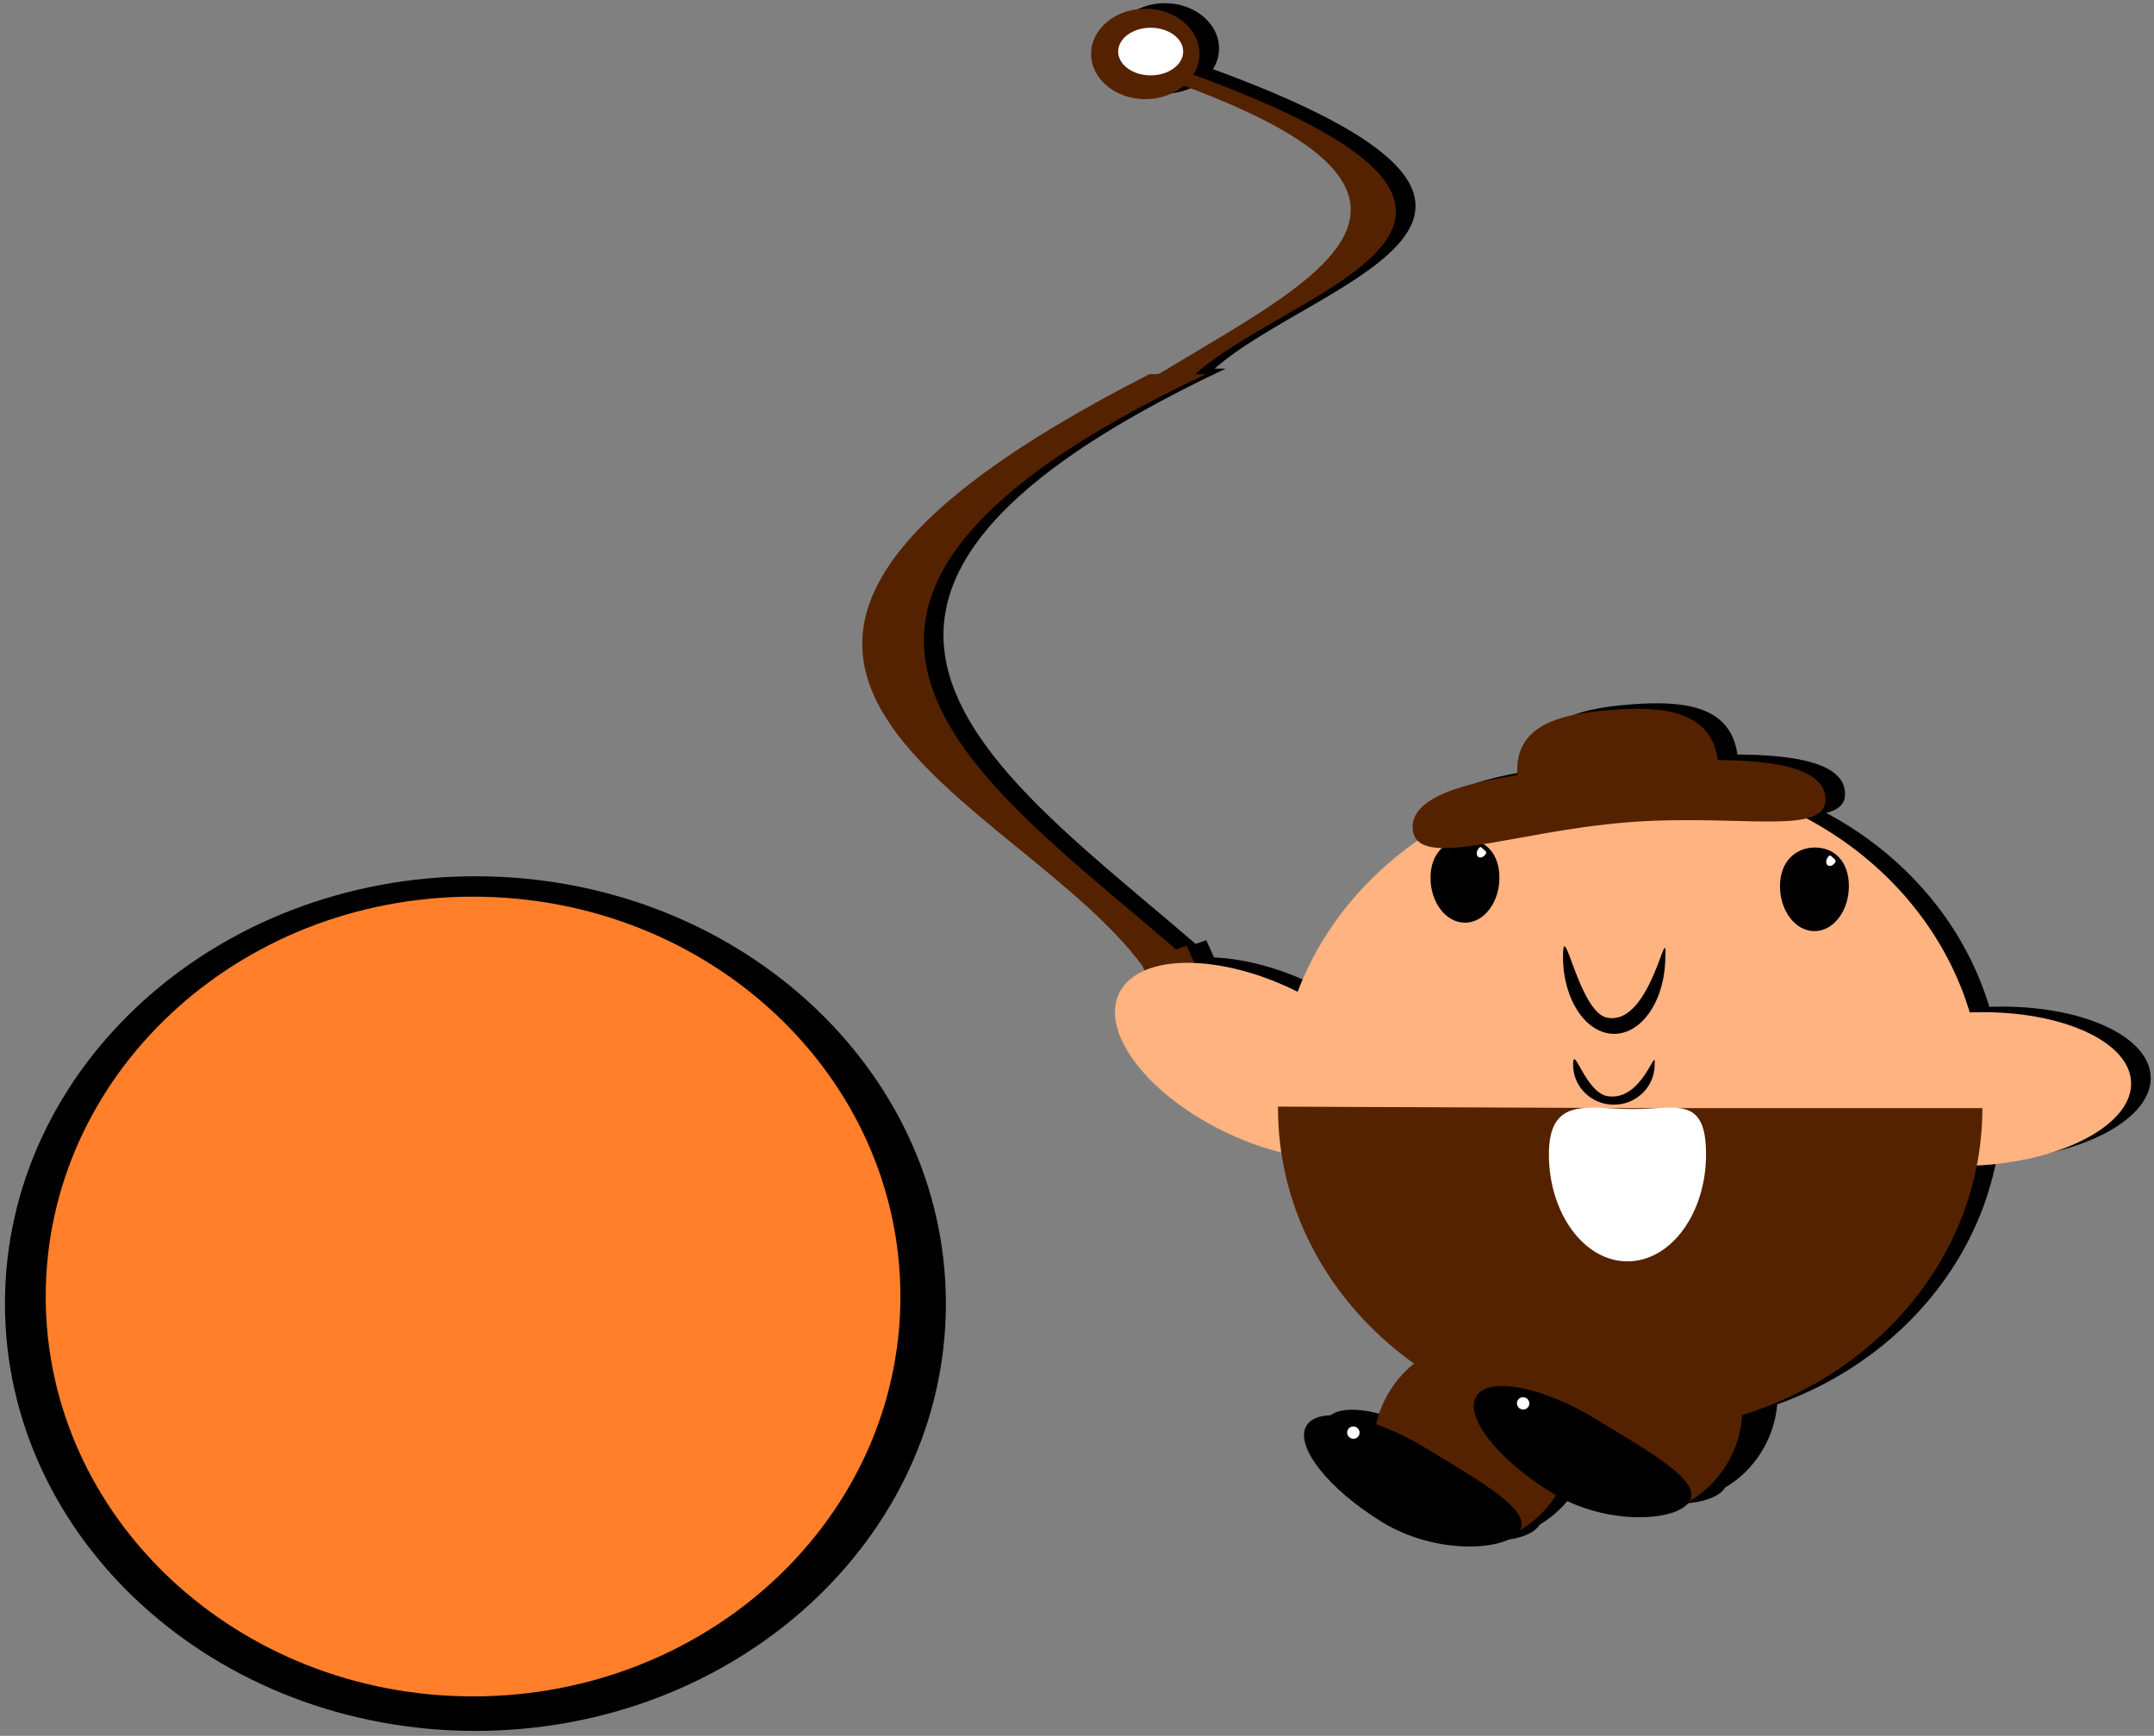
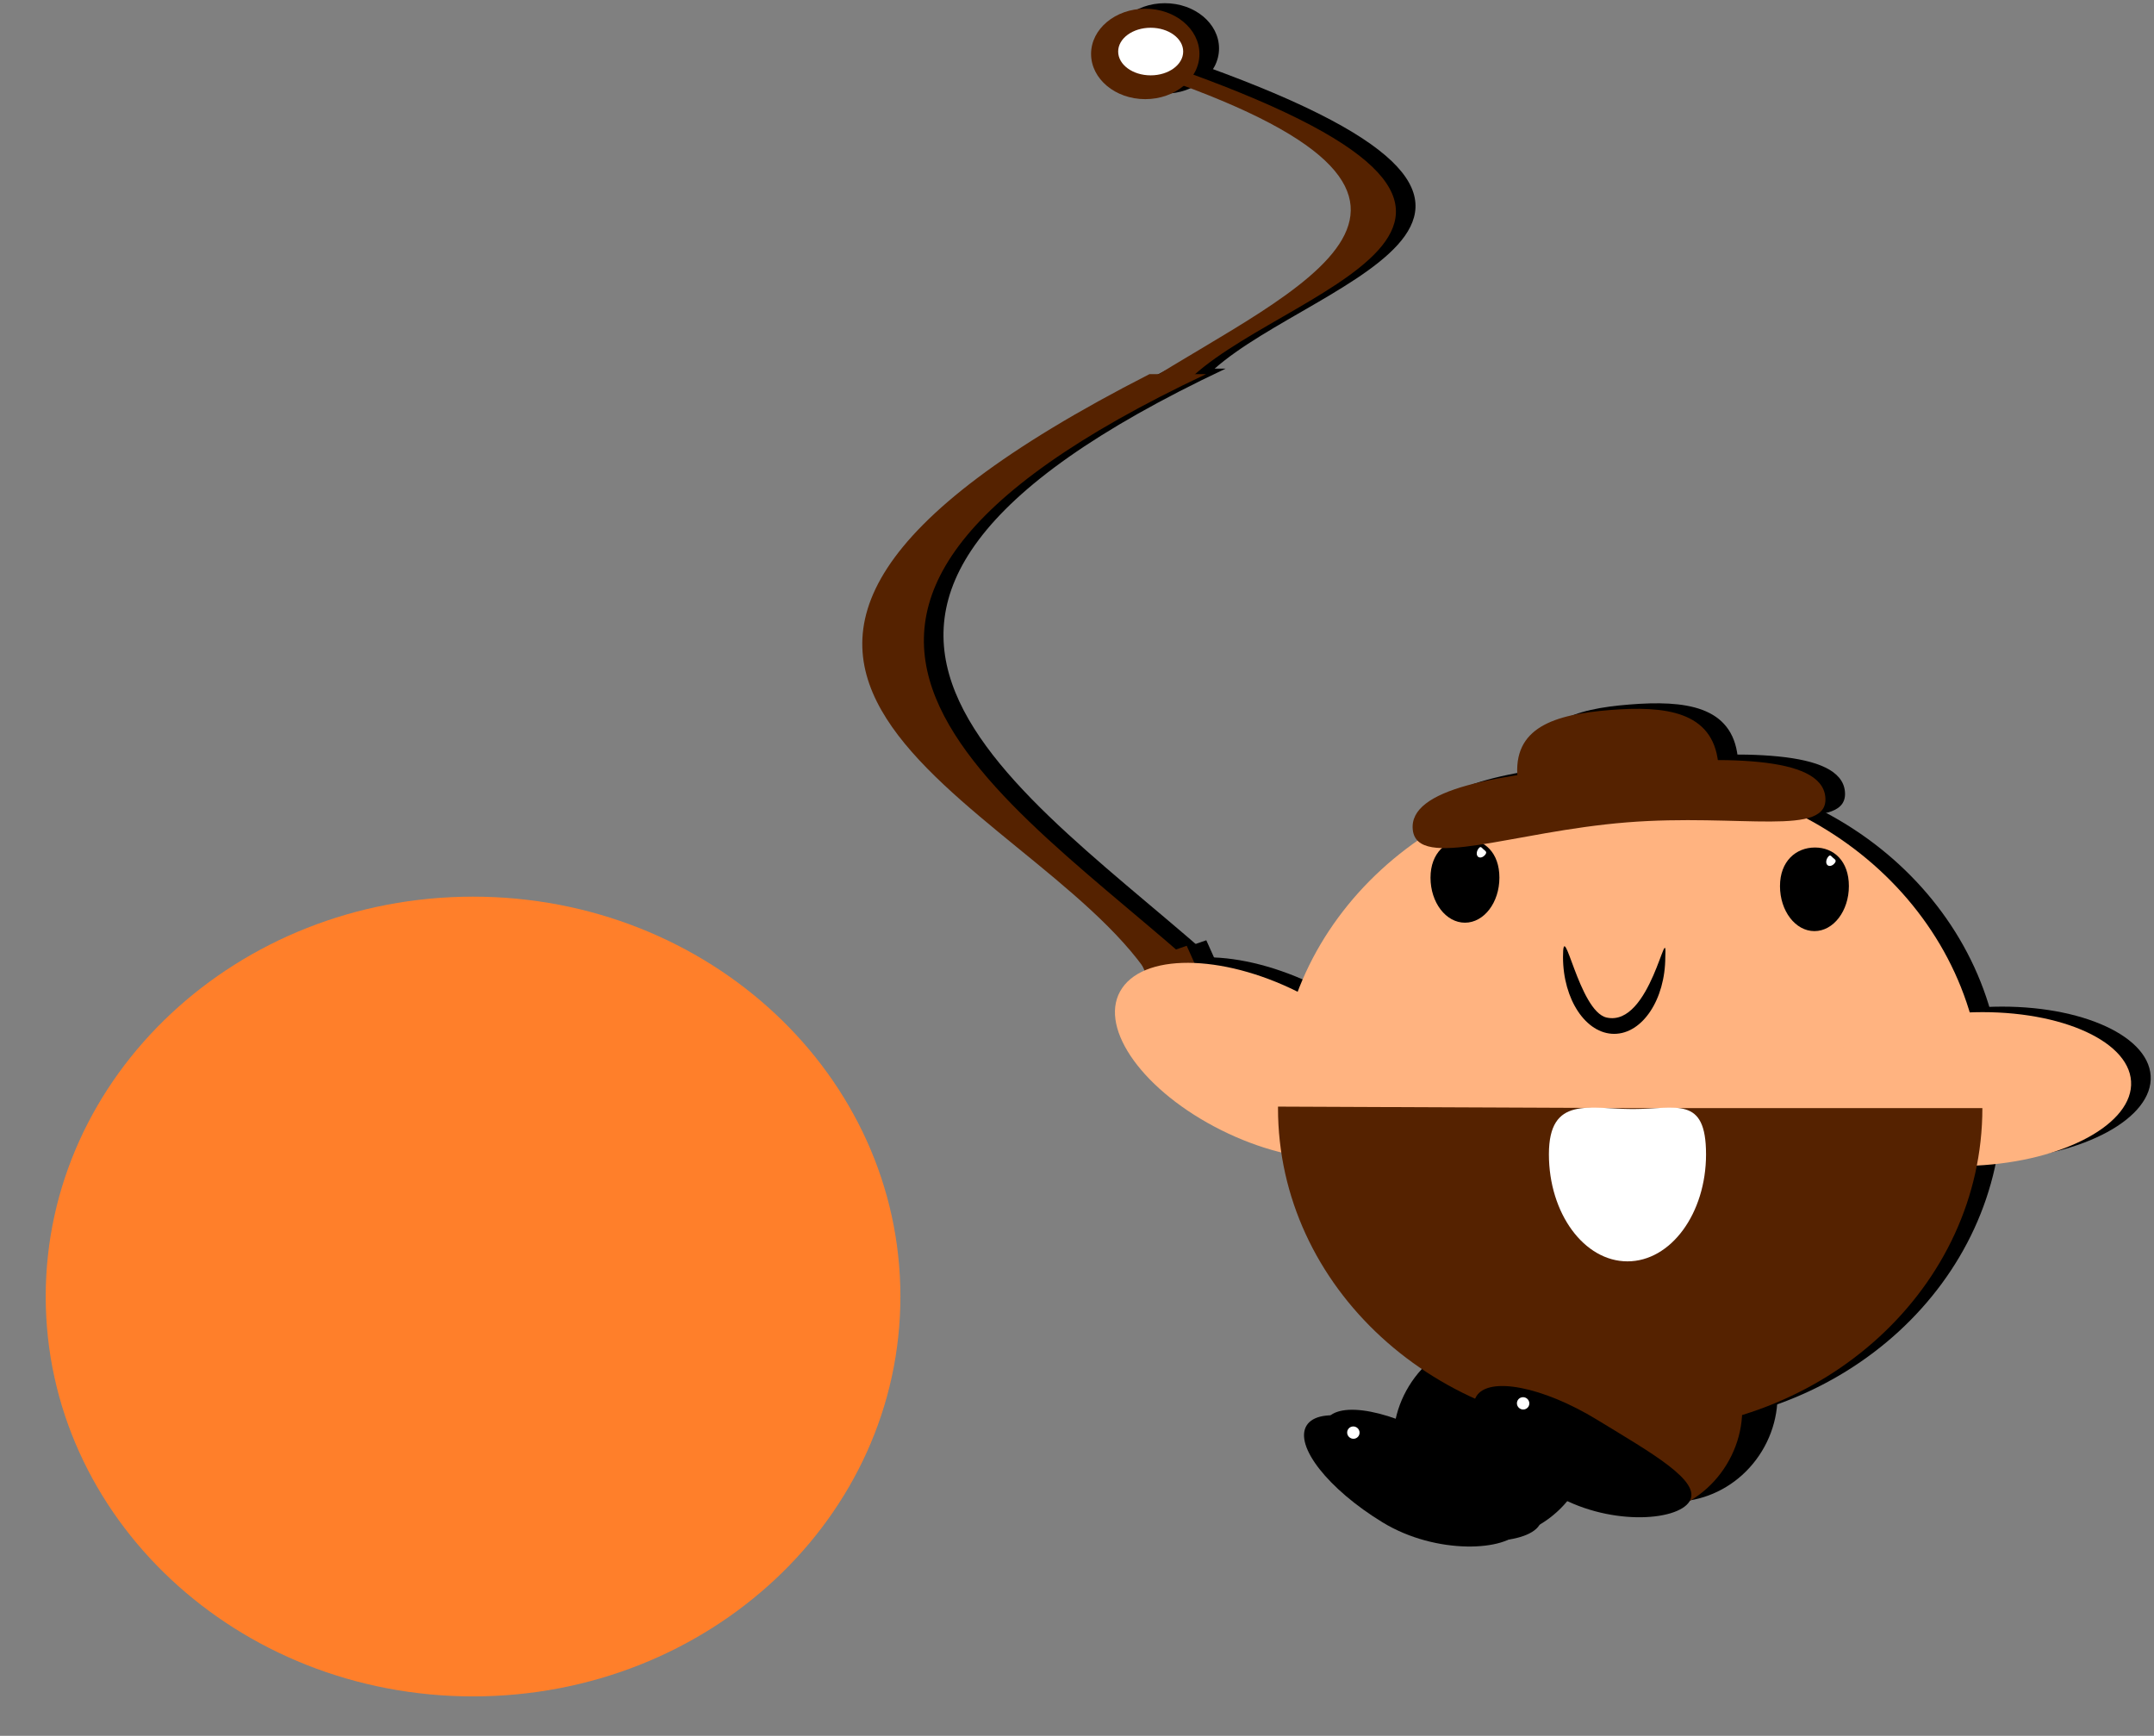
<svg xmlns="http://www.w3.org/2000/svg" xmlns:ns1="http://www.inkscape.org/namespaces/inkscape" xmlns:ns2="http://sodipodi.sourceforge.net/DTD/sodipodi-0.dtd" width="784.867" height="632.542" id="svg2" version="1.1" ns1:version="0.47 r22583" ns2:docname="New document 1">
  <rect width="100%" height="100%" fill="#808080" stroke="none" />
  <defs id="defs4">
    <ns1:perspective ns2:type="inkscape:persp3d" ns1:vp_x="0 : 526.18109 : 1" ns1:vp_y="0 : 1000 : 0" ns1:vp_z="744.09448 : 526.18109 : 1" ns1:persp3d-origin="372.04724 : 350.78739 : 1" id="perspective10" />
    <ns1:perspective id="perspective2826" ns1:persp3d-origin="0.5 : 0.33333333 : 1" ns1:vp_z="1 : 0.5 : 1" ns1:vp_y="0 : 1000 : 0" ns1:vp_x="0 : 0.5 : 1" ns2:type="inkscape:persp3d" />
    <ns1:perspective id="perspective2851" ns1:persp3d-origin="0.5 : 0.33333333 : 1" ns1:vp_z="1 : 0.5 : 1" ns1:vp_y="0 : 1000 : 0" ns1:vp_x="0 : 0.5 : 1" ns2:type="inkscape:persp3d" />
    <ns1:perspective id="perspective2873" ns1:persp3d-origin="0.5 : 0.33333333 : 1" ns1:vp_z="1 : 0.5 : 1" ns1:vp_y="0 : 1000 : 0" ns1:vp_x="0 : 0.5 : 1" ns2:type="inkscape:persp3d" />
    <ns1:perspective id="perspective2899" ns1:persp3d-origin="0.5 : 0.33333333 : 1" ns1:vp_z="1 : 0.5 : 1" ns1:vp_y="0 : 1000 : 0" ns1:vp_x="0 : 0.5 : 1" ns2:type="inkscape:persp3d" />
    <ns1:perspective id="perspective2932" ns1:persp3d-origin="0.5 : 0.33333333 : 1" ns1:vp_z="1 : 0.5 : 1" ns1:vp_y="0 : 1000 : 0" ns1:vp_x="0 : 0.5 : 1" ns2:type="inkscape:persp3d" />
    <ns1:perspective id="perspective2957" ns1:persp3d-origin="0.5 : 0.33333333 : 1" ns1:vp_z="1 : 0.5 : 1" ns1:vp_y="0 : 1000 : 0" ns1:vp_x="0 : 0.5 : 1" ns2:type="inkscape:persp3d" />
    <ns1:perspective id="perspective2985" ns1:persp3d-origin="0.5 : 0.33333333 : 1" ns1:vp_z="1 : 0.5 : 1" ns1:vp_y="0 : 1000 : 0" ns1:vp_x="0 : 0.5 : 1" ns2:type="inkscape:persp3d" />
    <ns1:perspective id="perspective3011" ns1:persp3d-origin="0.5 : 0.33333333 : 1" ns1:vp_z="1 : 0.5 : 1" ns1:vp_y="0 : 1000 : 0" ns1:vp_x="0 : 0.5 : 1" ns2:type="inkscape:persp3d" />
    <ns1:perspective id="perspective3034" ns1:persp3d-origin="0.5 : 0.33333333 : 1" ns1:vp_z="1 : 0.5 : 1" ns1:vp_y="0 : 1000 : 0" ns1:vp_x="0 : 0.5 : 1" ns2:type="inkscape:persp3d" />
    <ns1:perspective id="perspective3111" ns1:persp3d-origin="0.5 : 0.33333333 : 1" ns1:vp_z="1 : 0.5 : 1" ns1:vp_y="0 : 1000 : 0" ns1:vp_x="0 : 0.5 : 1" ns2:type="inkscape:persp3d" />
    <ns1:perspective id="perspective3176" ns1:persp3d-origin="0.5 : 0.33333333 : 1" ns1:vp_z="1 : 0.5 : 1" ns1:vp_y="0 : 1000 : 0" ns1:vp_x="0 : 0.5 : 1" ns2:type="inkscape:persp3d" />
  </defs>
  <ns2:namedview id="base" pagecolor="#ffffff" bordercolor="#666666" borderopacity="1.0" ns1:pageopacity="0.0" ns1:pageshadow="2" ns1:zoom="0.35" ns1:cx="961.08571" ns1:cy="205.79999" ns1:document-units="px" ns1:current-layer="layer1" showgrid="false" showguides="true" ns1:guide-bbox="true" ns1:window-width="1022" ns1:window-height="688" ns1:window-x="0" ns1:window-y="27" ns1:window-maximized="1" />
  <g ns1:label="Layer 1" ns1:groupmode="layer" id="layer1" transform="translate(586.086,-105.621)">
    <g id="g3544">
      <g transform="translate(74.286,-48.571)" id="g3477">
        <g transform="translate(-458.578,-44.868)" id="g3134-1" style="fill:#000000">
          <g transform="matrix(0.691,0,0,0.607,292.733,215.268)" id="g3066-7" style="fill:#000000">
            <path ns2:type="arc" style="color:#000000;fill:#000000;fill-opacity:1;fill-rule:nonzero;stroke:#000000;stroke-width:3.6;stroke-miterlimit:4;stroke-opacity:0;stroke-dasharray:none;marker:none;visibility:visible;display:inline;overflow:visible;enable-background:accumulate" id="path2816-7" ns2:cx="154.28572" ns2:cy="629.50507" ns2:rx="185.71428" ns2:ry="194.28572" d="m 340,629.505 c 0,107.301 -83.147,194.286 -185.714,194.286 -102.567,0 -185.714,-86.985 -185.714,-194.286 0,-107.301 83.147,-194.286 185.714,-194.286 C 256.853,435.219 340,522.204 340,629.505 z" />
            <g id="g3058-1" transform="matrix(-1,0,0,1,-607.137,-234.286)" style="fill:#000000">
              <g transform="translate(185.714,171.429)" id="g3052-1" style="fill:#000000">
                <path style="color:#000000;fill:#000000;fill-opacity:1;fill-rule:nonzero;stroke:#000000;stroke-width:8.051;stroke-miterlimit:4;stroke-opacity:0;marker:none;visibility:visible;display:inline;overflow:visible;enable-background:accumulate" d="m -723.489,257.445 29.835,0 c 306.608,178.272 63.231,252.773 0,361.263 l -29.835,0 c 107.098,-110.123 273.015,-214.591 0,-361.263 z" id="rect3001-0-5" ns2:nodetypes="ccccc" />
                <path style="color:#000000;fill:#000000;fill-opacity:1;fill-rule:nonzero;stroke:#000000;stroke-width:4.963;stroke-miterlimit:4;stroke-opacity:0;marker:none;visibility:visible;display:inline;overflow:visible;enable-background:accumulate" d="m -690.676,75.901 -21.879,0 c -224.845,92.381 -46.369,130.988 0,187.208 l 21.879,0 c -78.538,-57.066 -200.21,-111.202 0,-187.208 z" id="rect3001-0-6-9" ns2:nodetypes="ccccc" />
                <path ns2:type="arc" style="color:#000000;fill:#000000;fill-opacity:1;fill-rule:nonzero;stroke:#000000;stroke-width:3.6;stroke-miterlimit:4;stroke-opacity:0;stroke-dasharray:none;marker:none;visibility:visible;display:inline;overflow:visible;enable-background:accumulate" id="path3048-7" ns2:cx="-691.42859" ns2:cy="65.219322" ns2:rx="28.571428" ns2:ry="27.142857" d="m -662.857,65.219 c 0,14.991 -12.792,27.143 -28.571,27.143 -15.78,0 -28.571,-12.152 -28.571,-27.143 0,-14.991 12.792,-27.143 28.571,-27.143 15.78,0 28.571,12.152 28.571,27.143 z" />
                <path ns2:type="arc" style="color:#000000;fill:#000000;fill-opacity:1;fill-rule:nonzero;stroke:#000000;stroke-width:3.6;stroke-miterlimit:4;stroke-opacity:0;stroke-dasharray:none;marker:none;visibility:visible;display:inline;overflow:visible;enable-background:accumulate" id="path3050-7" ns2:cx="-694.28571" ns2:cy="63.790752" ns2:rx="17.142857" ns2:ry="14.285714" d="m -677.143,63.791 c 0,7.89 -7.675,14.286 -17.143,14.286 -9.468,0 -17.143,-6.396 -17.143,-14.286 0,-7.89 7.675,-14.286 17.143,-14.286 9.468,0 17.143,6.396 17.143,14.286 z" />
              </g>
              <rect transform="matrix(0.93,0.366,-0.366,0.93,0,0)" y="912.143" x="-208.311" height="63.302" width="26.159" id="rect3001-6" style="color:#000000;fill:#000000;fill-opacity:1;fill-rule:nonzero;stroke:#000000;stroke-width:3.156;stroke-miterlimit:4;stroke-opacity:0;stroke-dasharray:none;marker:none;visibility:visible;display:inline;overflow:visible;enable-background:accumulate" />
            </g>
            <path ns2:type="arc" style="color:#000000;fill:#000000;fill-opacity:1;fill-rule:nonzero;stroke:#000000;stroke-width:3.6;stroke-miterlimit:4;stroke-opacity:0;stroke-dasharray:none;marker:none;visibility:visible;display:inline;overflow:visible;enable-background:accumulate" id="path2975-7" ns2:cx="-460" ns2:cy="716.64789" ns2:rx="91.428574" ns2:ry="61.42857" d="m -368.571,716.648 c 0,33.926 -40.934,61.429 -91.429,61.429 -50.495,0 -91.429,-27.503 -91.429,-61.429 0,-33.926 40.934,-61.429 91.429,-61.429 50.495,0 91.429,27.503 91.429,61.429 z" transform="matrix(0.791,0.479,-0.388,0.641,600.671,367.86)" />
            <path ns2:type="arc" style="color:#000000;fill:#000000;fill-opacity:1;fill-rule:nonzero;stroke:#000000;stroke-width:3.6;stroke-miterlimit:4;stroke-opacity:0;stroke-dasharray:none;marker:none;visibility:visible;display:inline;overflow:visible;enable-background:accumulate" id="path2975-1-3" ns2:cx="-460" ns2:cy="716.64789" ns2:rx="91.428574" ns2:ry="61.42857" d="m -368.571,716.648 c 0,33.926 -40.934,61.429 -91.429,61.429 -50.495,0 -91.429,-27.503 -91.429,-61.429 0,-33.926 40.934,-61.429 91.429,-61.429 50.495,0 91.429,27.503 91.429,61.429 z" transform="matrix(0.924,-0.051,0.041,0.748,729.587,64.283)" />
            <path transform="translate(-5.7142857e-6,5.714)" ns2:type="arc" style="color:#000000;fill:#000000;fill-opacity:1;fill-rule:nonzero;stroke:#000000;stroke-width:3.6;stroke-miterlimit:4;stroke-opacity:0;stroke-dasharray:none;marker:none;visibility:visible;display:inline;overflow:visible;enable-background:accumulate" id="path2816-9-6" ns2:cx="154.28572" ns2:cy="629.50507" ns2:rx="185.71428" ns2:ry="194.28572" d="m 340,629.505 c 0,107.301 -83.147,194.286 -185.714,194.286 -102.567,0 -185.714,-86.985 -185.714,-194.286 0,-0.299 6.6e-4,-0.598 0.002,-0.897 l 185.712,0.897 z" ns2:start="0" ns2:end="3.1462104" />
            <path style="color:#000000;fill:#000000;fill-opacity:1;fill-rule:nonzero;stroke:#000000;stroke-width:3.6;stroke-miterlimit:4;stroke-opacity:0;marker:none;visibility:visible;display:inline;overflow:visible;enable-background:accumulate" d="m 194.286,662.934 c 0,35.504 -18.548,64.286 -41.429,64.286 -22.88,0 -41.429,-28.782 -41.429,-64.286 0,-35.504 21.405,-27.143 44.286,-27.143 22.88,0 38.571,-8.361 38.571,27.143 z" id="path2840-5" ns2:nodetypes="csssc" />
            <g id="g2887-6" transform="matrix(-0.269,0,0,0.274,89.831,377.034)" style="fill:#000000">
              <path ns2:nodetypes="csssc" id="path2840-4-8-3" d="m 151.81,437.378 c 0,54.484 -30.232,98.652 -67.525,98.652 -37.293,0 -67.525,-44.168 -67.525,-98.652 0,-54.484 29.174,-84.51 66.467,-84.51 37.293,0 68.582,30.026 68.582,84.51 z" style="color:#000000;fill:#000000;fill-opacity:1;fill-rule:nonzero;stroke:#000000;stroke-width:5.694;stroke-miterlimit:4;stroke-opacity:0;marker:none;visibility:visible;display:inline;overflow:visible;enable-background:accumulate" />
              <path ns2:nodetypes="csssc" id="path2840-4-9" d="m 57.659,373.572 c 4.238,6.182 4.711,14.172 1.058,17.846 -3.653,3.674 -10.051,1.64 -14.288,-4.542 -4.238,-6.182 0.178,-8.163 3.832,-11.837 3.653,-3.674 5.161,-7.649 9.399,-1.467 z" style="color:#000000;fill:#000000;fill-opacity:1;fill-rule:nonzero;stroke:#000000;stroke-width:0.78;stroke-miterlimit:4;stroke-opacity:0;marker:none;visibility:visible;display:inline;overflow:visible;enable-background:accumulate" />
            </g>
            <g id="g2887-7-4" transform="matrix(-0.269,0,0,0.274,274.117,382.09)" style="fill:#000000">
              <path ns2:nodetypes="csssc" id="path2840-4-8-1-8" d="m 151.81,437.378 c 0,54.484 -30.232,98.652 -67.525,98.652 -37.293,0 -67.525,-44.168 -67.525,-98.652 0,-54.484 29.174,-84.51 66.467,-84.51 37.293,0 68.582,30.026 68.582,84.51 z" style="color:#000000;fill:#000000;fill-opacity:1;fill-rule:nonzero;stroke:#000000;stroke-width:5.694;stroke-miterlimit:4;stroke-opacity:0;marker:none;visibility:visible;display:inline;overflow:visible;enable-background:accumulate" />
              <path ns2:nodetypes="csssc" id="path2840-4-7-1" d="m 57.659,373.572 c 4.238,6.182 4.711,14.172 1.058,17.846 -3.653,3.674 -10.051,1.64 -14.288,-4.542 -4.238,-6.182 0.178,-8.163 3.832,-11.837 3.653,-3.674 5.161,-7.649 9.399,-1.467 z" style="color:#000000;fill:#000000;fill-opacity:1;fill-rule:nonzero;stroke:#000000;stroke-width:0.78;stroke-miterlimit:4;stroke-opacity:0;marker:none;visibility:visible;display:inline;overflow:visible;enable-background:accumulate" />
            </g>
            <path style="color:#000000;fill:#000000;fill-opacity:1;fill-rule:nonzero;stroke:#000000;stroke-width:1.327;stroke-miterlimit:4;stroke-opacity:0;marker:none;visibility:visible;display:inline;overflow:visible;enable-background:accumulate" d="m 172.797,544.504 c 0,25.481 -12.073,46.138 -26.967,46.138 -14.893,0 -26.967,-20.657 -26.967,-46.138 0,-25.481 8.26,32.607 23.001,36.351 23.279,5.913 32.017,-61.068 30.932,-36.351 z" id="path2919-29" ns2:nodetypes="csssc" />
            <path style="color:#000000;fill:#000000;fill-opacity:1;fill-rule:nonzero;stroke:#000000;stroke-width:0.854;stroke-miterlimit:4;stroke-opacity:0;marker:none;visibility:visible;display:inline;overflow:visible;enable-background:accumulate" d="m 167.177,609.185 c 0,13.249 -9.625,23.989 -21.498,23.989 -11.873,0 -21.498,-10.74 -21.498,-23.989 0,-13.249 6.585,16.953 18.336,18.9 18.558,3.074 25.524,-31.751 24.659,-18.9 z" id="path2919-2-3" ns2:nodetypes="csssc" />
            <g id="g2971-9" transform="matrix(0.614,-0.056,0.042,0.453,388.542,90.625)" style="fill:#000000">
              <path ns2:nodetypes="csssc" id="path2946-0" d="m -265.714,756.648 c 0,54.439 -73.595,12.857 -171.429,12.857 -97.833,0 -182.857,41.582 -182.857,-12.857 0,-54.44 76.452,-64.286 174.286,-64.286 97.833,0 180,9.846 180,64.286 z" style="color:#000000;fill:#000000;fill-opacity:1;fill-rule:nonzero;stroke:#000000;stroke-width:3.6;stroke-miterlimit:4;stroke-opacity:0;marker:none;visibility:visible;display:inline;overflow:visible;enable-background:accumulate" />
              <path ns2:nodetypes="csssc" id="path2946-6-8" d="m -353.892,700.836 c 0,68.38 -35.774,16.15 -83.33,16.15 -47.556,0 -88.885,52.231 -88.885,-16.15 0,-68.38 37.163,-80.748 84.719,-80.748 47.556,0 87.497,12.368 87.497,80.748 z" style="color:#000000;fill:#000000;fill-opacity:1;fill-rule:nonzero;stroke:#000000;stroke-width:2.813;stroke-miterlimit:4;stroke-opacity:0;marker:none;visibility:visible;display:inline;overflow:visible;enable-background:accumulate" />
            </g>
          </g>
          <g transform="matrix(0.339,0.207,-0.204,0.334,613.692,579.667)" id="g3098-8" style="fill:#000000">
            <path ns2:type="arc" style="color:#000000;fill:#000000;fill-opacity:1;fill-rule:nonzero;stroke:#000000;stroke-width:3.6;stroke-miterlimit:4;stroke-opacity:0;stroke-dasharray:none;marker:none;visibility:visible;display:inline;overflow:visible;enable-background:accumulate" id="path3091-5" ns2:cx="-395.71429" ns2:cy="673.79077" ns2:rx="90" ns2:ry="95.714287" d="m -305.714,673.791 c 0,52.862 -40.294,95.714 -90,95.714 -49.706,0 -90,-42.853 -90,-95.714 0,-52.862 40.294,-95.714 90,-95.714 49.706,0 90,42.853 90,95.714 z" />
            <path style="color:#000000;fill:#000000;fill-opacity:1;fill-rule:nonzero;stroke:#000000;stroke-width:3.6;stroke-miterlimit:4;stroke-opacity:0;marker:none;visibility:visible;display:inline;overflow:visible;enable-background:accumulate" d="m -317.143,720.934 c 0,22.091 -53.044,60 -111.429,60 -58.384,0 -105.714,-17.909 -105.714,-40 0,-22.091 47.33,-40 105.714,-40 58.384,0 111.429,-2.091 111.429,20 z" id="path3093-0" ns2:nodetypes="csssc" />
            <path ns2:type="arc" style="color:#000000;fill:#000000;fill-opacity:1;fill-rule:nonzero;stroke:#000000;stroke-width:3.6;stroke-miterlimit:4;stroke-opacity:0;stroke-dasharray:none;marker:none;visibility:visible;display:inline;overflow:visible;enable-background:accumulate" id="path3096-96" ns2:cx="-494.28571" ns2:cy="723.79077" ns2:rx="5.7142859" ns2:ry="5.7142859" d="m -488.571,723.791 c 0,3.156 -2.558,5.714 -5.714,5.714 -3.156,0 -5.714,-2.558 -5.714,-5.714 0,-3.156 2.558,-5.714 5.714,-5.714 3.156,0 5.714,2.558 5.714,5.714 z" />
          </g>
          <g transform="matrix(0.339,0.207,-0.204,0.334,681.262,566.148)" id="g3098-5-3" style="fill:#000000">
            <path ns2:type="arc" style="color:#000000;fill:#000000;fill-opacity:1;fill-rule:nonzero;stroke:#000000;stroke-width:3.6;stroke-miterlimit:4;stroke-opacity:0;stroke-dasharray:none;marker:none;visibility:visible;display:inline;overflow:visible;enable-background:accumulate" id="path3091-9-8" ns2:cx="-395.71429" ns2:cy="673.79077" ns2:rx="90" ns2:ry="95.714287" d="m -305.714,673.791 c 0,52.862 -40.294,95.714 -90,95.714 -49.706,0 -90,-42.853 -90,-95.714 0,-52.862 40.294,-95.714 90,-95.714 49.706,0 90,42.853 90,95.714 z" />
-             <path style="color:#000000;fill:#000000;fill-opacity:1;fill-rule:nonzero;stroke:#000000;stroke-width:3.6;stroke-miterlimit:4;stroke-opacity:0;marker:none;visibility:visible;display:inline;overflow:visible;enable-background:accumulate" d="m -317.143,720.934 c 0,22.091 -53.044,60 -111.429,60 -58.384,0 -105.714,-17.909 -105.714,-40 0,-22.091 47.33,-40 105.714,-40 58.384,0 111.429,-2.091 111.429,20 z" id="path3093-4-5" ns2:nodetypes="csssc" />
            <path ns2:type="arc" style="color:#000000;fill:#000000;fill-opacity:1;fill-rule:nonzero;stroke:#000000;stroke-width:3.6;stroke-miterlimit:4;stroke-opacity:0;stroke-dasharray:none;marker:none;visibility:visible;display:inline;overflow:visible;enable-background:accumulate" id="path3096-9-6" ns2:cx="-494.28571" ns2:cy="723.79077" ns2:rx="5.7142859" ns2:ry="5.7142859" d="m -488.571,723.791 c 0,3.156 -2.558,5.714 -5.714,5.714 -3.156,0 -5.714,-2.558 -5.714,-5.714 0,-3.156 2.558,-5.714 5.714,-5.714 3.156,0 5.714,2.558 5.714,5.714 z" />
          </g>
        </g>
        <g id="g3066" transform="matrix(0.691,0,0,0.607,-172.982,172.411)">
          <path d="m 340,629.505 c 0,107.301 -83.147,194.286 -185.714,194.286 -102.567,0 -185.714,-86.985 -185.714,-194.286 0,-107.301 83.147,-194.286 185.714,-194.286 C 256.853,435.219 340,522.204 340,629.505 z" ns2:ry="194.28572" ns2:rx="185.71428" ns2:cy="629.50507" ns2:cx="154.28572" id="path2816" style="color:#000000;fill:#ffb380;fill-opacity:1;fill-rule:nonzero;stroke:#000000;stroke-width:3.6;stroke-miterlimit:4;stroke-opacity:0;stroke-dasharray:none;marker:none;visibility:visible;display:inline;overflow:visible;enable-background:accumulate" ns2:type="arc" />
          <g transform="matrix(-1,0,0,1,-607.137,-234.286)" id="g3058">
            <g id="g3052" transform="translate(185.714,171.429)">
              <path ns2:nodetypes="ccccc" id="rect3001-0" d="m -723.489,257.445 29.835,0 c 306.608,178.272 63.231,252.773 0,361.263 l -29.835,0 c 107.098,-110.123 273.015,-214.591 0,-361.263 z" style="color:#000000;fill:#552200;fill-opacity:1;fill-rule:nonzero;stroke:#000000;stroke-width:8.051;stroke-miterlimit:4;stroke-opacity:0;marker:none;visibility:visible;display:inline;overflow:visible;enable-background:accumulate" />
              <path ns2:nodetypes="ccccc" id="rect3001-0-6" d="m -690.676,75.901 -21.879,0 c -224.845,92.381 -46.369,130.988 0,187.208 l 21.879,0 c -78.538,-57.066 -200.21,-111.202 0,-187.208 z" style="color:#000000;fill:#552200;fill-opacity:1;fill-rule:nonzero;stroke:#000000;stroke-width:4.963;stroke-miterlimit:4;stroke-opacity:0;marker:none;visibility:visible;display:inline;overflow:visible;enable-background:accumulate" />
              <path d="m -662.857,65.219 c 0,14.991 -12.792,27.143 -28.571,27.143 -15.78,0 -28.571,-12.152 -28.571,-27.143 0,-14.991 12.792,-27.143 28.571,-27.143 15.78,0 28.571,12.152 28.571,27.143 z" ns2:ry="27.142857" ns2:rx="28.571428" ns2:cy="65.219322" ns2:cx="-691.42859" id="path3048" style="color:#000000;fill:#552200;fill-opacity:1;fill-rule:nonzero;stroke:#000000;stroke-width:3.6;stroke-miterlimit:4;stroke-opacity:0;stroke-dasharray:none;marker:none;visibility:visible;display:inline;overflow:visible;enable-background:accumulate" ns2:type="arc" />
              <path d="m -677.143,63.791 c 0,7.89 -7.675,14.286 -17.143,14.286 -9.468,0 -17.143,-6.396 -17.143,-14.286 0,-7.89 7.675,-14.286 17.143,-14.286 9.468,0 17.143,6.396 17.143,14.286 z" ns2:ry="14.285714" ns2:rx="17.142857" ns2:cy="63.790752" ns2:cx="-694.28571" id="path3050" style="color:#000000;fill:#ffffff;fill-opacity:1;fill-rule:nonzero;stroke:#000000;stroke-width:3.6;stroke-miterlimit:4;stroke-opacity:0;stroke-dasharray:none;marker:none;visibility:visible;display:inline;overflow:visible;enable-background:accumulate" ns2:type="arc" />
            </g>
            <rect style="color:#000000;fill:#552200;fill-opacity:1;fill-rule:nonzero;stroke:#000000;stroke-width:3.156;stroke-miterlimit:4;stroke-opacity:0;stroke-dasharray:none;marker:none;visibility:visible;display:inline;overflow:visible;enable-background:accumulate" id="rect3001" width="26.159" height="63.302" x="-208.311" y="912.143" transform="matrix(0.93,0.366,-0.366,0.93,0,0)" />
          </g>
          <path transform="matrix(0.791,0.479,-0.388,0.641,600.671,367.86)" d="m -368.571,716.648 c 0,33.926 -40.934,61.429 -91.429,61.429 -50.495,0 -91.429,-27.503 -91.429,-61.429 0,-33.926 40.934,-61.429 91.429,-61.429 50.495,0 91.429,27.503 91.429,61.429 z" ns2:ry="61.42857" ns2:rx="91.428574" ns2:cy="716.64789" ns2:cx="-460" id="path2975" style="color:#000000;fill:#ffb380;fill-opacity:1;fill-rule:nonzero;stroke:#000000;stroke-width:3.6;stroke-miterlimit:4;stroke-opacity:0;stroke-dasharray:none;marker:none;visibility:visible;display:inline;overflow:visible;enable-background:accumulate" ns2:type="arc" />
          <path transform="matrix(0.924,-0.051,0.041,0.748,729.587,64.283)" d="m -368.571,716.648 c 0,33.926 -40.934,61.429 -91.429,61.429 -50.495,0 -91.429,-27.503 -91.429,-61.429 0,-33.926 40.934,-61.429 91.429,-61.429 50.495,0 91.429,27.503 91.429,61.429 z" ns2:ry="61.42857" ns2:rx="91.428574" ns2:cy="716.64789" ns2:cx="-460" id="path2975-1" style="color:#000000;fill:#ffb380;fill-opacity:1;fill-rule:nonzero;stroke:#000000;stroke-width:3.6;stroke-miterlimit:4;stroke-opacity:0;stroke-dasharray:none;marker:none;visibility:visible;display:inline;overflow:visible;enable-background:accumulate" ns2:type="arc" />
          <path ns2:end="3.1462104" ns2:start="0" d="m 340,629.505 c 0,107.301 -83.147,194.286 -185.714,194.286 -102.567,0 -185.714,-86.985 -185.714,-194.286 0,-0.299 6.6e-4,-0.598 0.002,-0.897 l 185.712,0.897 z" ns2:ry="194.28572" ns2:rx="185.71428" ns2:cy="629.50507" ns2:cx="154.28572" id="path2816-9" style="color:#000000;fill:#552200;fill-opacity:1;fill-rule:nonzero;stroke:#000000;stroke-width:3.6;stroke-miterlimit:4;stroke-opacity:0;stroke-dasharray:none;marker:none;visibility:visible;display:inline;overflow:visible;enable-background:accumulate" ns2:type="arc" transform="translate(-5.7142857e-6,5.714)" />
          <path ns2:nodetypes="csssc" id="path2840" d="m 194.286,662.934 c 0,35.504 -18.548,64.286 -41.429,64.286 -22.88,0 -41.429,-28.782 -41.429,-64.286 0,-35.504 21.405,-27.143 44.286,-27.143 22.88,0 38.571,-8.361 38.571,27.143 z" style="color:#000000;fill:#ffffff;fill-opacity:1;fill-rule:nonzero;stroke:#000000;stroke-width:3.6;stroke-miterlimit:4;stroke-opacity:0;marker:none;visibility:visible;display:inline;overflow:visible;enable-background:accumulate" />
          <g transform="matrix(-0.269,0,0,0.274,89.831,377.034)" id="g2887">
            <path style="color:#000000;fill:#000000;fill-opacity:1;fill-rule:nonzero;stroke:#000000;stroke-width:5.694;stroke-miterlimit:4;stroke-opacity:0;marker:none;visibility:visible;display:inline;overflow:visible;enable-background:accumulate" d="m 151.81,437.378 c 0,54.484 -30.232,98.652 -67.525,98.652 -37.293,0 -67.525,-44.168 -67.525,-98.652 0,-54.484 29.174,-84.51 66.467,-84.51 37.293,0 68.582,30.026 68.582,84.51 z" id="path2840-4-8" ns2:nodetypes="csssc" />
            <path style="color:#000000;fill:#ffffff;fill-opacity:1;fill-rule:nonzero;stroke:#000000;stroke-width:0.78;stroke-miterlimit:4;stroke-opacity:0;marker:none;visibility:visible;display:inline;overflow:visible;enable-background:accumulate" d="m 57.659,373.572 c 4.238,6.182 4.711,14.172 1.058,17.846 -3.653,3.674 -10.051,1.64 -14.288,-4.542 -4.238,-6.182 0.178,-8.163 3.832,-11.837 3.653,-3.674 5.161,-7.649 9.399,-1.467 z" id="path2840-4" ns2:nodetypes="csssc" />
          </g>
          <g transform="matrix(-0.269,0,0,0.274,274.117,382.09)" id="g2887-7">
            <path style="color:#000000;fill:#000000;fill-opacity:1;fill-rule:nonzero;stroke:#000000;stroke-width:5.694;stroke-miterlimit:4;stroke-opacity:0;marker:none;visibility:visible;display:inline;overflow:visible;enable-background:accumulate" d="m 151.81,437.378 c 0,54.484 -30.232,98.652 -67.525,98.652 -37.293,0 -67.525,-44.168 -67.525,-98.652 0,-54.484 29.174,-84.51 66.467,-84.51 37.293,0 68.582,30.026 68.582,84.51 z" id="path2840-4-8-1" ns2:nodetypes="csssc" />
            <path style="color:#000000;fill:#ffffff;fill-opacity:1;fill-rule:nonzero;stroke:#000000;stroke-width:0.78;stroke-miterlimit:4;stroke-opacity:0;marker:none;visibility:visible;display:inline;overflow:visible;enable-background:accumulate" d="m 57.659,373.572 c 4.238,6.182 4.711,14.172 1.058,17.846 -3.653,3.674 -10.051,1.64 -14.288,-4.542 -4.238,-6.182 0.178,-8.163 3.832,-11.837 3.653,-3.674 5.161,-7.649 9.399,-1.467 z" id="path2840-4-7" ns2:nodetypes="csssc" />
          </g>
          <path ns2:nodetypes="csssc" id="path2919" d="m 172.797,544.504 c 0,25.481 -12.073,46.138 -26.967,46.138 -14.893,0 -26.967,-20.657 -26.967,-46.138 0,-25.481 8.26,32.607 23.001,36.351 23.279,5.913 32.017,-61.068 30.932,-36.351 z" style="color:#000000;fill:#000000;fill-opacity:1;fill-rule:nonzero;stroke:#000000;stroke-width:1.327;stroke-miterlimit:4;stroke-opacity:0;marker:none;visibility:visible;display:inline;overflow:visible;enable-background:accumulate" />
-           <path ns2:nodetypes="csssc" id="path2919-2" d="m 167.177,609.185 c 0,13.249 -9.625,23.989 -21.498,23.989 -11.873,0 -21.498,-10.74 -21.498,-23.989 0,-13.249 6.585,16.953 18.336,18.9 18.558,3.074 25.524,-31.751 24.659,-18.9 z" style="color:#000000;fill:#000000;fill-opacity:1;fill-rule:nonzero;stroke:#000000;stroke-width:0.854;stroke-miterlimit:4;stroke-opacity:0;marker:none;visibility:visible;display:inline;overflow:visible;enable-background:accumulate" />
          <g transform="matrix(0.614,-0.056,0.042,0.453,388.542,90.625)" id="g2971">
            <path style="color:#000000;fill:#552200;fill-opacity:1;fill-rule:nonzero;stroke:#000000;stroke-width:3.6;stroke-miterlimit:4;stroke-opacity:0;marker:none;visibility:visible;display:inline;overflow:visible;enable-background:accumulate" d="m -265.714,756.648 c 0,54.439 -73.595,12.857 -171.429,12.857 -97.833,0 -182.857,41.582 -182.857,-12.857 0,-54.44 76.452,-64.286 174.286,-64.286 97.833,0 180,9.846 180,64.286 z" id="path2946" ns2:nodetypes="csssc" />
            <path style="color:#000000;fill:#552200;fill-opacity:1;fill-rule:nonzero;stroke:#000000;stroke-width:2.813;stroke-miterlimit:4;stroke-opacity:0;marker:none;visibility:visible;display:inline;overflow:visible;enable-background:accumulate" d="m -353.892,700.836 c 0,68.38 -35.774,16.15 -83.33,16.15 -47.556,0 -88.885,52.231 -88.885,-16.15 0,-68.38 37.163,-80.748 84.719,-80.748 47.556,0 87.497,12.368 87.497,80.748 z" id="path2946-6" ns2:nodetypes="csssc" />
          </g>
        </g>
        <g id="g3098" transform="matrix(0.339,0.207,-0.204,0.334,147.977,536.81)">
-           <path d="m -305.714,673.791 c 0,52.862 -40.294,95.714 -90,95.714 -49.706,0 -90,-42.853 -90,-95.714 0,-52.862 40.294,-95.714 90,-95.714 49.706,0 90,42.853 90,95.714 z" ns2:ry="95.714287" ns2:rx="90" ns2:cy="673.79077" ns2:cx="-395.71429" id="path3091" style="color:#000000;fill:#552200;fill-opacity:1;fill-rule:nonzero;stroke:#000000;stroke-width:3.6;stroke-miterlimit:4;stroke-opacity:0;stroke-dasharray:none;marker:none;visibility:visible;display:inline;overflow:visible;enable-background:accumulate" ns2:type="arc" />
          <path ns2:nodetypes="csssc" id="path3093" d="m -317.143,720.934 c 0,22.091 -53.044,60 -111.429,60 -58.384,0 -105.714,-17.909 -105.714,-40 0,-22.091 47.33,-40 105.714,-40 58.384,0 111.429,-2.091 111.429,20 z" style="color:#000000;fill:#000000;fill-opacity:1;fill-rule:nonzero;stroke:#000000;stroke-width:3.6;stroke-miterlimit:4;stroke-opacity:0;marker:none;visibility:visible;display:inline;overflow:visible;enable-background:accumulate" />
          <path d="m -488.571,723.791 c 0,3.156 -2.558,5.714 -5.714,5.714 -3.156,0 -5.714,-2.558 -5.714,-5.714 0,-3.156 2.558,-5.714 5.714,-5.714 3.156,0 5.714,2.558 5.714,5.714 z" ns2:ry="5.7142859" ns2:rx="5.7142859" ns2:cy="723.79077" ns2:cx="-494.28571" id="path3096" style="color:#000000;fill:#ffffff;fill-opacity:1;fill-rule:nonzero;stroke:#000000;stroke-width:3.6;stroke-miterlimit:4;stroke-opacity:0;stroke-dasharray:none;marker:none;visibility:visible;display:inline;overflow:visible;enable-background:accumulate" ns2:type="arc" />
        </g>
        <g id="g3098-5" transform="matrix(0.339,0.207,-0.204,0.334,209.834,526.148)">
          <path d="m -305.714,673.791 c 0,52.862 -40.294,95.714 -90,95.714 -49.706,0 -90,-42.853 -90,-95.714 0,-52.862 40.294,-95.714 90,-95.714 49.706,0 90,42.853 90,95.714 z" ns2:ry="95.714287" ns2:rx="90" ns2:cy="673.79077" ns2:cx="-395.71429" id="path3091-9" style="color:#000000;fill:#552200;fill-opacity:1;fill-rule:nonzero;stroke:#000000;stroke-width:3.6;stroke-miterlimit:4;stroke-opacity:0;stroke-dasharray:none;marker:none;visibility:visible;display:inline;overflow:visible;enable-background:accumulate" ns2:type="arc" />
          <path ns2:nodetypes="csssc" id="path3093-4" d="m -317.143,720.934 c 0,22.091 -53.044,60 -111.429,60 -58.384,0 -105.714,-17.909 -105.714,-40 0,-22.091 47.33,-40 105.714,-40 58.384,0 111.429,-2.091 111.429,20 z" style="color:#000000;fill:#000000;fill-opacity:1;fill-rule:nonzero;stroke:#000000;stroke-width:3.6;stroke-miterlimit:4;stroke-opacity:0;marker:none;visibility:visible;display:inline;overflow:visible;enable-background:accumulate" />
          <path d="m -488.571,723.791 c 0,3.156 -2.558,5.714 -5.714,5.714 -3.156,0 -5.714,-2.558 -5.714,-5.714 0,-3.156 2.558,-5.714 5.714,-5.714 3.156,0 5.714,2.558 5.714,5.714 z" ns2:ry="5.7142859" ns2:rx="5.7142859" ns2:cy="723.79077" ns2:cx="-494.28571" id="path3096-9" style="color:#000000;fill:#ffffff;fill-opacity:1;fill-rule:nonzero;stroke:#000000;stroke-width:3.6;stroke-miterlimit:4;stroke-opacity:0;stroke-dasharray:none;marker:none;visibility:visible;display:inline;overflow:visible;enable-background:accumulate" ns2:type="arc" />
        </g>
      </g>
      <g transform="translate(-280.857,-5.714)" id="g3358">
-         <path ns2:type="arc" style="color:#000000;fill:#000000;fill-opacity:1;fill-rule:nonzero;stroke:#000000;stroke-width:3.6;stroke-miterlimit:4;stroke-opacity:0;stroke-dasharray:none;marker:none;visibility:visible;display:inline;overflow:visible;enable-background:accumulate" id="path3356" ns2:cx="-240" ns2:cy="602.36218" ns2:rx="171.42857" ns2:ry="155.71428" d="m -68.571,602.362 c 0,85.999 -76.751,155.714 -171.429,155.714 -94.677,0 -171.429,-69.716 -171.429,-155.714 0,-85.999 76.751,-155.714 171.429,-155.714 94.677,0 171.429,69.716 171.429,155.714 z" transform="translate(108,-16)" />
        <path ns2:type="arc" style="color:#000000;fill:#ff7f2a;fill-opacity:1;fill-rule:nonzero;stroke:#000000;stroke-width:3.6;stroke-miterlimit:4;stroke-opacity:0;stroke-dasharray:none;marker:none;visibility:visible;display:inline;overflow:visible;enable-background:accumulate" id="path3354" ns2:cx="-132.85715" ns2:cy="583.79077" ns2:rx="155.71428" ns2:ry="145.71428" d="m 22.857,583.791 c 0,80.476 -69.716,145.714 -155.714,145.714 -85.999,0 -155.714,-65.239 -155.714,-145.714 0,-80.476 69.716,-145.714 155.714,-145.714 85.999,0 155.714,65.239 155.714,145.714 z" />
      </g>
    </g>
  </g>
</svg>